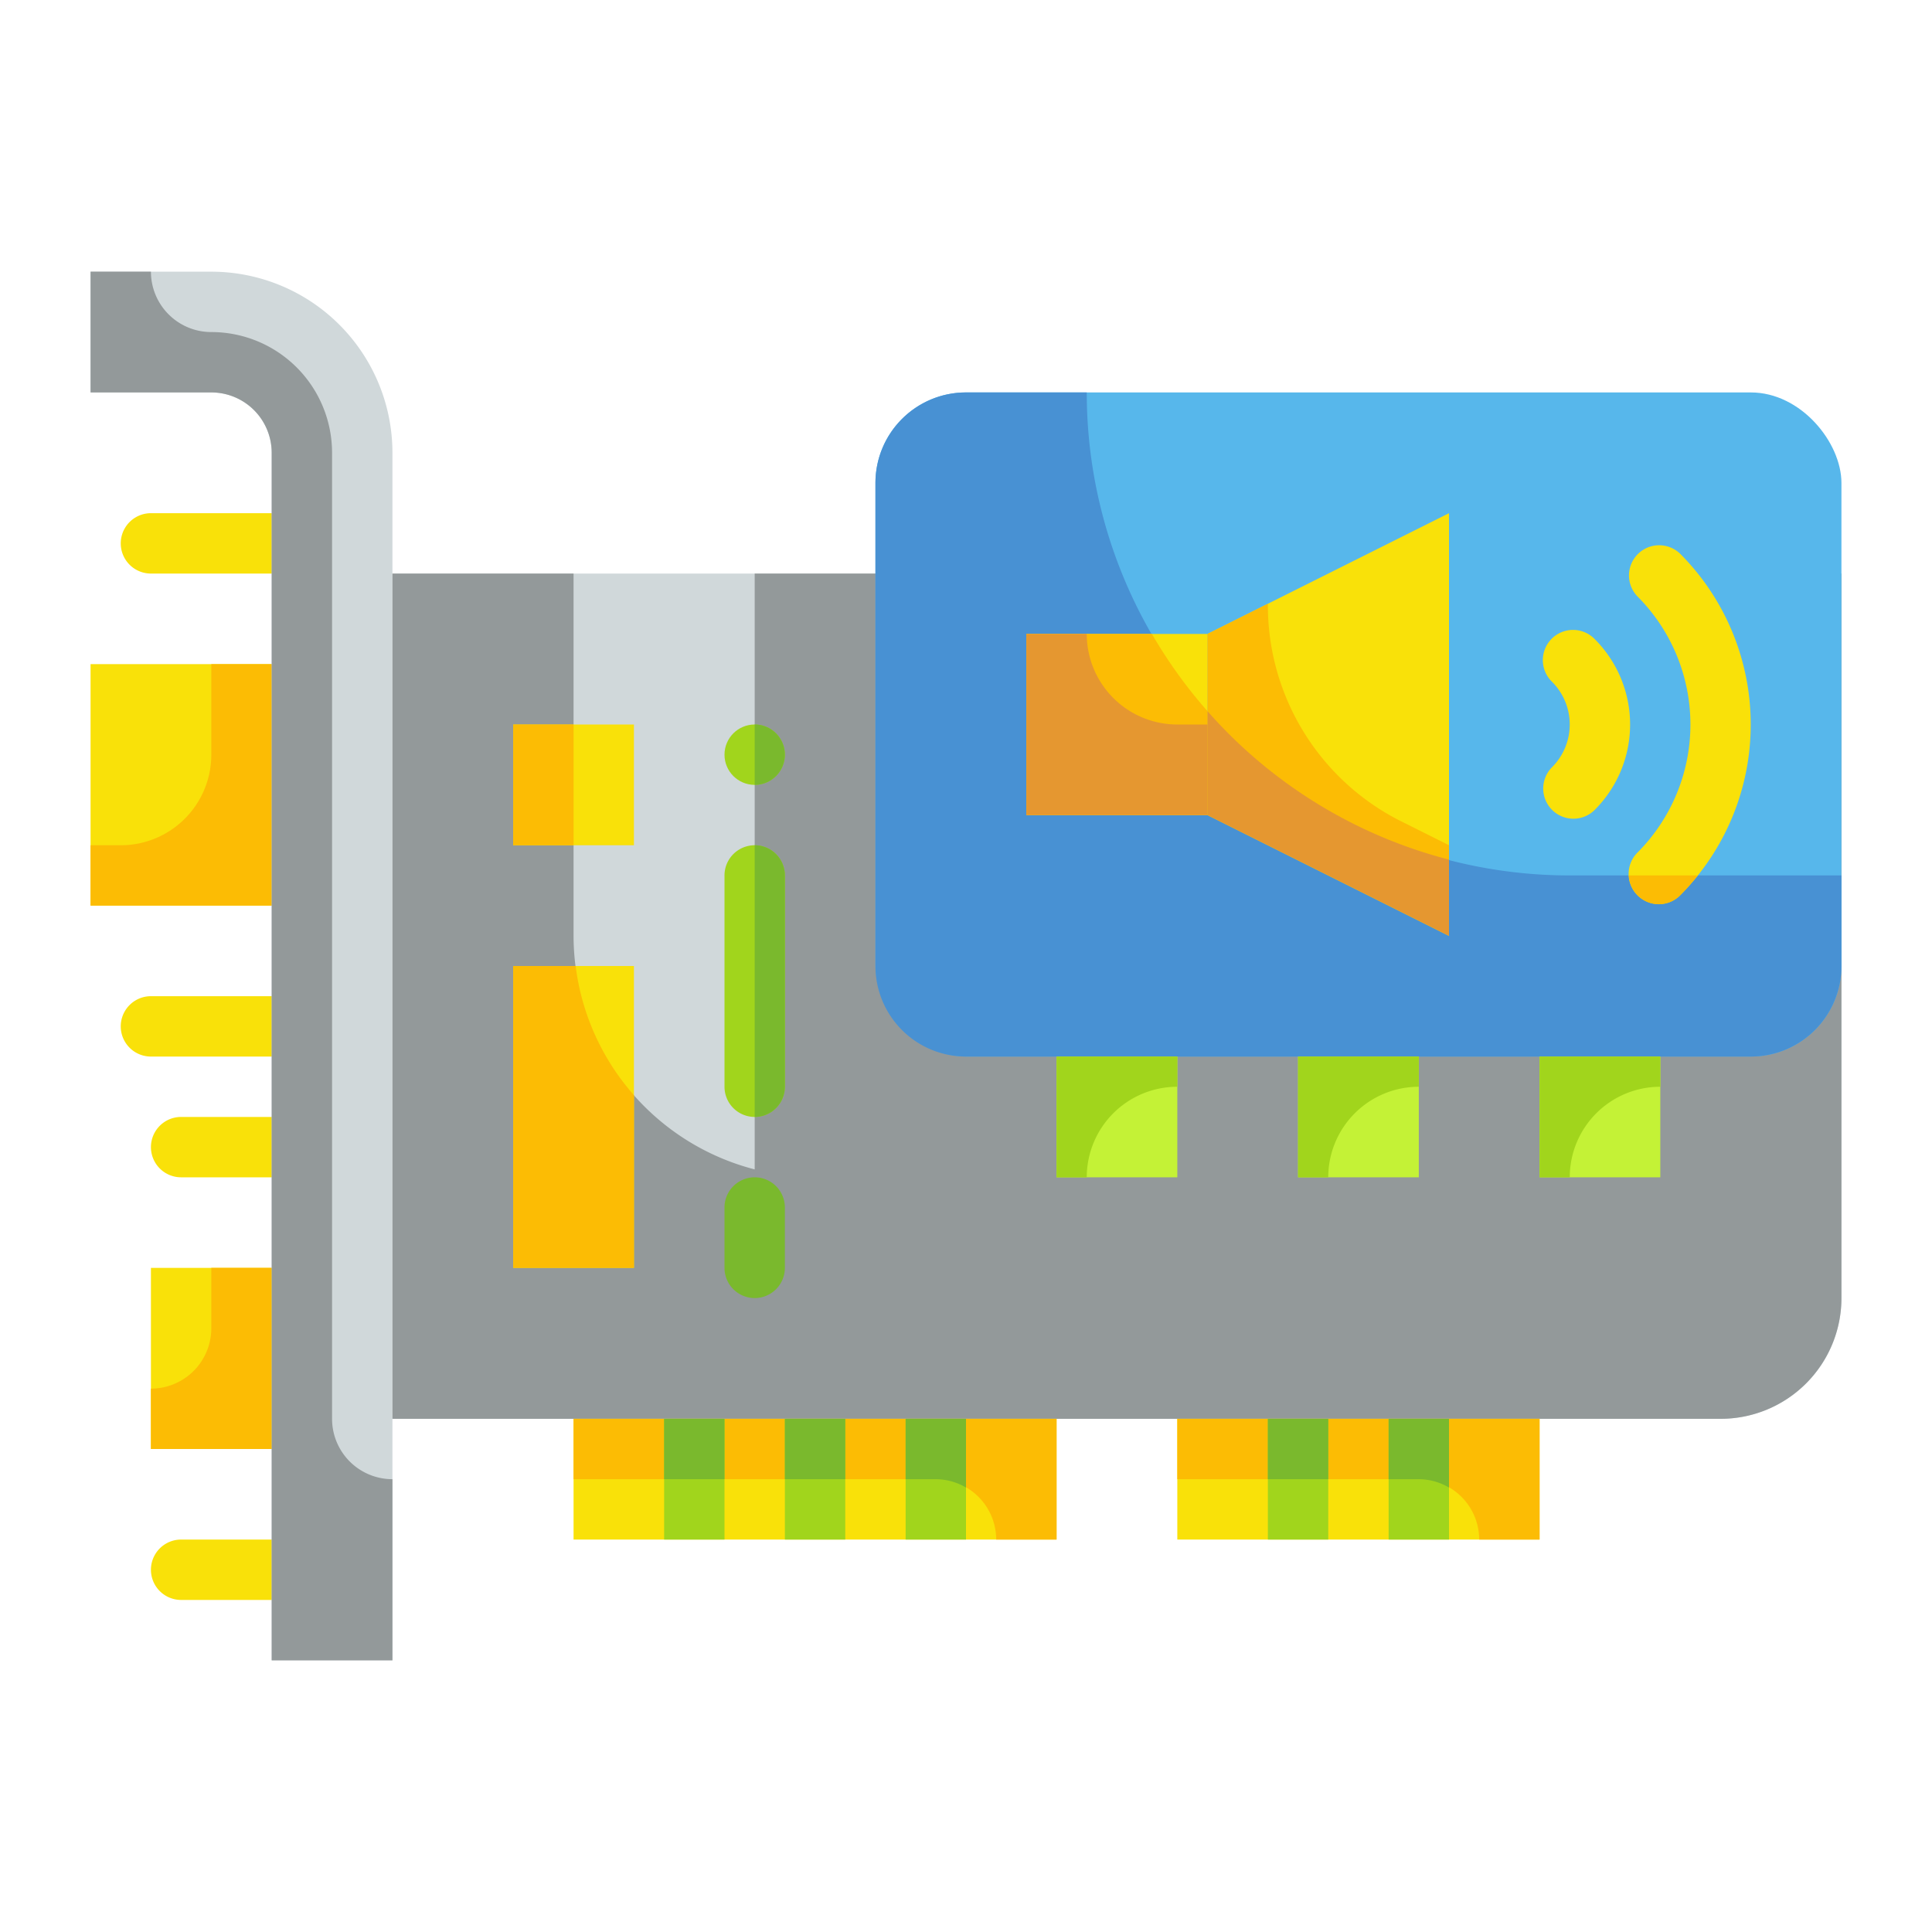
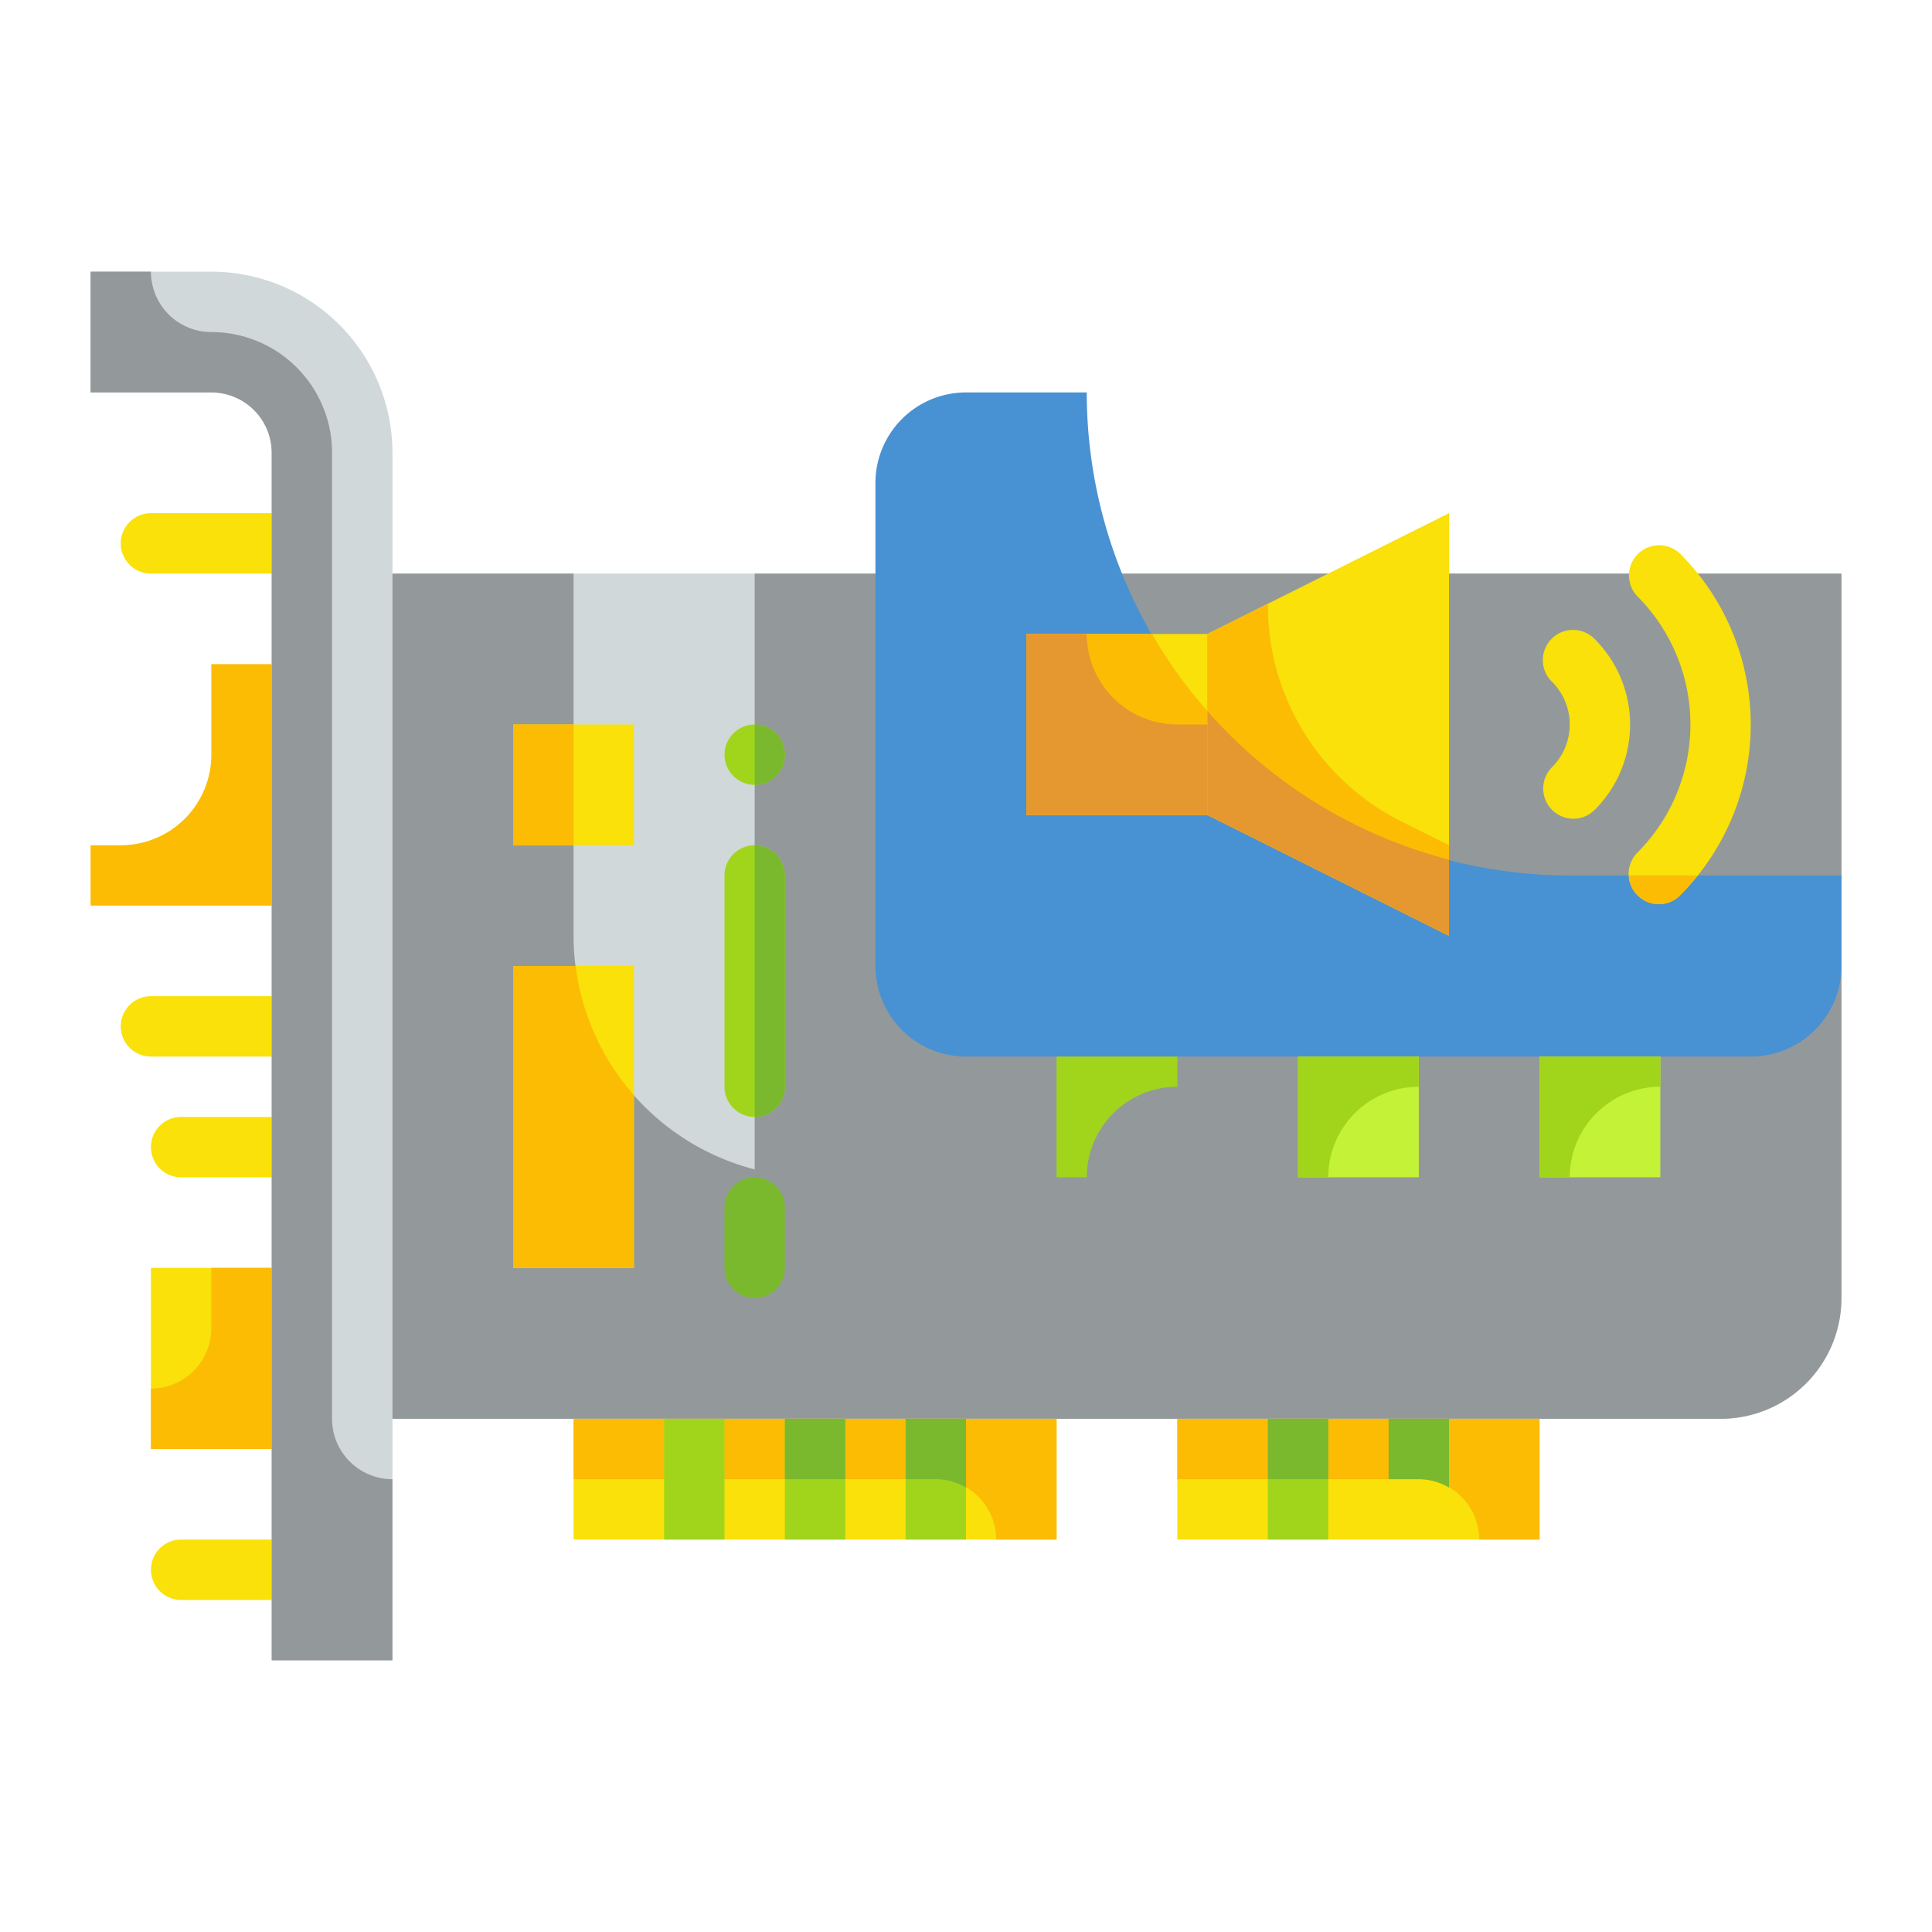
<svg xmlns="http://www.w3.org/2000/svg" height="512" viewBox="0 0 64 64" width="512">
  <g id="Flat">
    <g id="Colors_copy" data-name="Colors copy">
      <g>
        <path d="m9 19h-4a1 1 0 0 1 0-2h4a1 1 0 0 1 0 2z" fill="#f9e109" />
        <path d="m9 35h-4a1 1 0 0 1 0-2h4a1 1 0 0 1 0 2z" fill="#f9e109" />
        <path d="m9 39h-3a1 1 0 0 1 0-2h3a1 1 0 0 1 0 2z" fill="#f9e109" />
        <path d="m9 53h-3a1 1 0 0 1 0-2h3a1 1 0 0 1 0 2z" fill="#f9e109" />
-         <path d="m3 22h6v8h-6z" fill="#f9e109" />
        <path d="m3 9v4h4a2 2 0 0 1 2 2v40h4v-40a6 6 0 0 0 -6-6z" fill="#d0d8da" />
        <path d="m13 19h48a0 0 0 0 1 0 0v24a4 4 0 0 1 -4 4h-44a0 0 0 0 1 0 0v-28a0 0 0 0 1 0 0z" fill="#d0d8da" />
        <path d="m25 19v19.738a8 8 0 0 1 -6-7.738v-12h-6v28h44a4 4 0 0 0 4-4v-24z" fill="#93999a" />
        <g>
          <path d="m17 24h4v4h-4z" fill="#f9e109" />
          <path d="m17 32h4v10h-4z" fill="#f9e109" />
          <g fill="#fcbc04">
            <path d="m17 24h2v4h-2z" />
            <path d="m17 42h4v-5.721a7.958 7.958 0 0 1 -1.931-4.279h-2.069z" />
          </g>
        </g>
        <path d="m19 47h16v4h-16z" fill="#f9e109" />
        <path d="m39 47h12v4h-12z" fill="#f9e109" />
        <path d="m5 42h4v6h-4z" fill="#f9e109" />
        <path d="m39 47v2h8a2 2 0 0 1 2 2h2v-4z" fill="#fcbc04" />
        <path d="m19 47v2h12a2 2 0 0 1 2 2h2v-4z" fill="#fcbc04" />
        <path d="m7 42v2a2 2 0 0 1 -2 2v2h4v-6z" fill="#fcbc04" />
        <path d="m7 22v3a3 3 0 0 1 -3 3h-1v2h6v-8z" fill="#fcbc04" />
        <path d="m11 47v-32a4 4 0 0 0 -4-4 2 2 0 0 1 -2-2h-2v4h4a2 2 0 0 1 2 2v40h4v-6a2 2 0 0 1 -2-2z" fill="#93999a" />
        <g fill="#a1d51c">
          <path d="m22 47h2v4h-2z" />
          <path d="m26 47h2v4h-2z" />
          <path d="m30 47h2v4h-2z" />
          <path d="m42 47h2v4h-2z" />
-           <path d="m46 47h2v4h-2z" />
          <path d="m25 37a1 1 0 0 1 -1-1v-7a1 1 0 0 1 2 0v7a1 1 0 0 1 -1 1z" />
        </g>
        <path d="m25 43a1 1 0 0 1 -1-1v-2a1 1 0 0 1 2 0v2a1 1 0 0 1 -1 1z" fill="#7ab92d" />
        <circle cx="25" cy="25" fill="#a1d51c" r="1" />
-         <path d="m22 47h2v2h-2z" fill="#7ab92d" />
        <path d="m26 47h2v2h-2z" fill="#7ab92d" />
        <path d="m30 47v2h1a1.987 1.987 0 0 1 1 .277v-2.277z" fill="#7ab92d" />
        <path d="m42 47h2v2h-2z" fill="#7ab92d" />
        <path d="m46 47v2h1a1.987 1.987 0 0 1 1 .277v-2.277z" fill="#7ab92d" />
        <g>
-           <rect fill="#57b7eb" height="22" rx="3" width="32" x="29" y="13" />
          <path d="m52 29a16 16 0 0 1 -16-16h-4a3 3 0 0 0 -3 3v16a3 3 0 0 0 3 3h26a3 3 0 0 0 3-3v-3z" fill="#4891d3" />
          <g fill="#c4f236">
-             <path d="m35 35h4v4h-4z" />
            <path d="m43 35h4v4h-4z" />
            <path d="m51 35h4v4h-4z" />
          </g>
          <path d="m34 21h6v6h-6z" fill="#f9e109" />
          <path d="m38.158 21h-4.158v6h6v-3.441a16.007 16.007 0 0 1 -1.842-2.559z" fill="#fcbc04" />
-           <path d="m48 31-8-4v-6l8-4z" fill="#f9e109" />
+           <path d="m48 31-8-4v-6l8-4" fill="#f9e109" />
          <path d="m55 36v-1h-4v4h1a3 3 0 0 1 3-3z" fill="#a1d51c" />
          <path d="m47 36v-1h-4v4h1a3 3 0 0 1 3-3z" fill="#a1d51c" />
          <path d="m39 36v-1h-4v4h1a3 3 0 0 1 3-3z" fill="#a1d51c" />
          <path d="m46.422 27.211a8 8 0 0 1 -4.422-7.155v-.056l-2 1v6l8 4v-3z" fill="#fcbc04" />
          <path d="m36 21h-2v6h6v-3h-1a3 3 0 0 1 -3-3z" fill="#e59730" />
          <path d="m40 23.559v3.441l8 4v-2.524a15.977 15.977 0 0 1 -8-4.917z" fill="#e59730" />
          <path d="m52.121 27.121a1 1 0 0 1 -.707-1.707 2 2 0 0 0 0-2.828 1 1 0 1 1 1.414-1.414 4 4 0 0 1 0 5.656 1 1 0 0 1 -.707.293z" fill="#f9e109" />
          <path d="m54.95 29.95a1 1 0 0 1 -.707-1.707 6.008 6.008 0 0 0 0-8.486 1 1 0 0 1 1.414-1.414 8.012 8.012 0 0 1 0 11.314.993.993 0 0 1 -.707.293z" fill="#f9e109" />
          <path d="m53.96 29a.993.993 0 0 0 1.7.657 7.832 7.832 0 0 0 .582-.657z" fill="#fcbc04" />
        </g>
        <path d="m26 36v-7a1 1 0 0 0 -1-1v9a1 1 0 0 0 1-1z" fill="#7ab92d" />
        <path d="m26 25a1 1 0 0 0 -1-1v2a1 1 0 0 0 1-1z" fill="#7ab92d" />
      </g>
    </g>
  </g>
</svg>